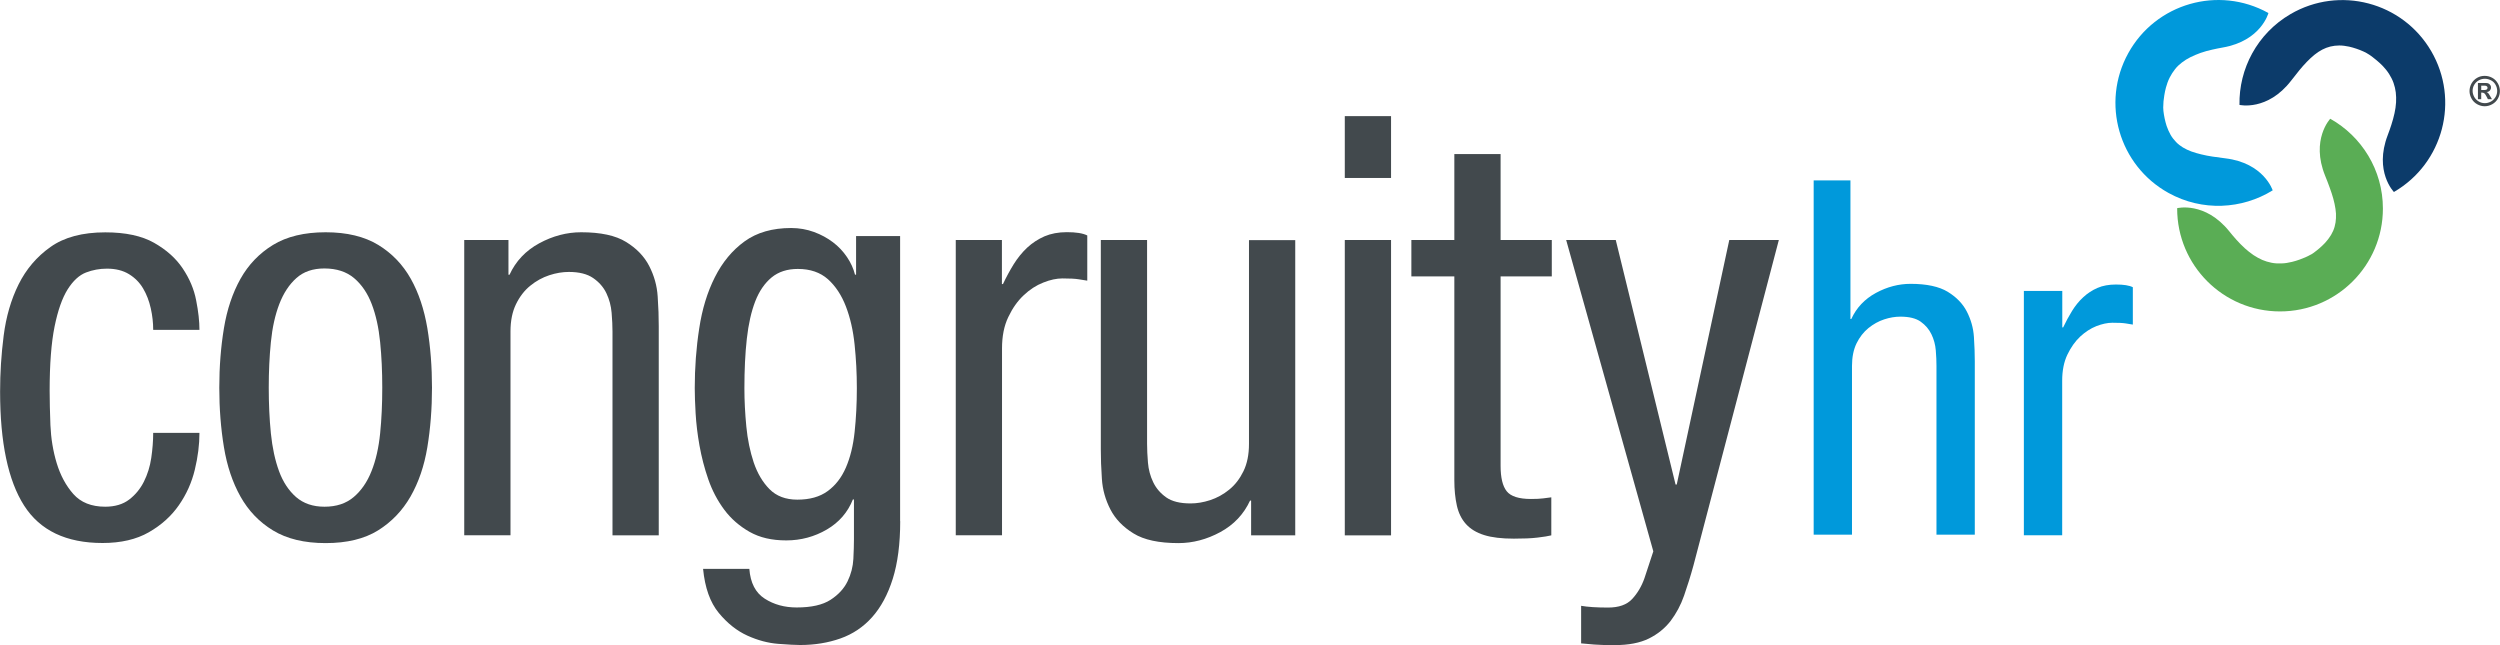
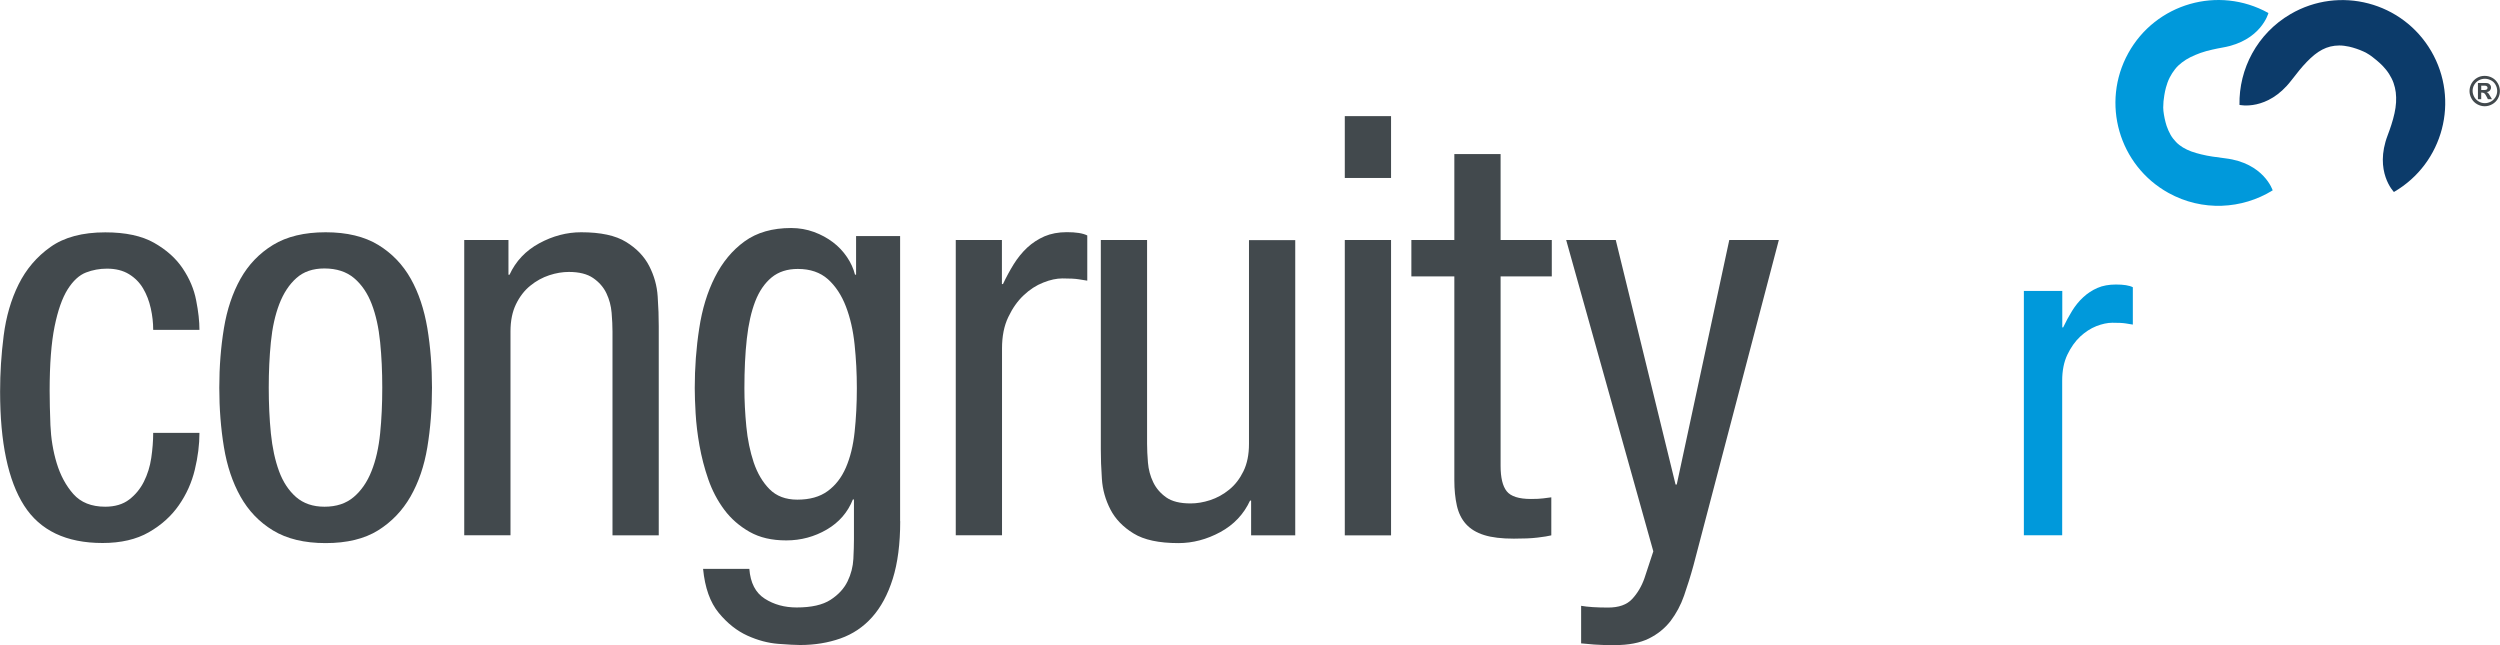
<svg xmlns="http://www.w3.org/2000/svg" id="Layer_2" viewBox="0 0 258.33 66.65">
  <defs>
    <style>      .cls-1 {        fill: #42494d;      }      .cls-2 {        fill: #0c3b6a;      }      .cls-3 {        fill: #0099db;      }      .cls-4 {        fill: #5aad55;      }    </style>
  </defs>
  <g id="Capa_2">
    <g>
      <g>
        <path class="cls-1" d="M15.83,34.08c0-.72-.08-1.46-.25-2.22-.17-.76-.43-1.44-.79-2.05-.36-.61-.84-1.1-1.46-1.48-.62-.38-1.38-.57-2.28-.57-.75,0-1.47.13-2.17.4-.69.27-1.32.84-1.89,1.74-.56.89-1.01,2.17-1.35,3.84-.34,1.67-.51,3.89-.51,6.66,0,.99.03,2.16.08,3.53.06,1.37.27,2.68.65,3.93.38,1.25.95,2.32,1.72,3.19.77.87,1.87,1.31,3.29,1.31,1.01,0,1.84-.25,2.48-.74.64-.49,1.15-1.11,1.52-1.85s.63-1.56.76-2.45c.13-.89.2-1.75.2-2.59h4.78c0,1.22-.16,2.49-.48,3.81-.32,1.33-.87,2.55-1.65,3.67-.78,1.12-1.81,2.05-3.1,2.79-1.29.74-2.88,1.11-4.78,1.11-3.76,0-6.46-1.29-8.11-3.87-1.65-2.58-2.48-6.51-2.48-11.78,0-1.9.12-3.82.37-5.78.25-1.95.76-3.72,1.54-5.29.78-1.57,1.88-2.87,3.3-3.87,1.42-1.01,3.31-1.51,5.66-1.51,2.09,0,3.77.36,5.04,1.08,1.27.72,2.26,1.6,2.96,2.65.7,1.04,1.17,2.14,1.39,3.3.23,1.16.34,2.17.34,3.05h-4.78Z" />
        <path class="cls-1" d="M22.66,40.06c0-2.16.16-4.21.48-6.15.32-1.94.89-3.63,1.71-5.1.82-1.46,1.94-2.63,3.36-3.5,1.42-.87,3.24-1.31,5.44-1.31s4.01.44,5.44,1.31c1.42.87,2.54,2.04,3.36,3.5.82,1.46,1.38,3.16,1.71,5.1.32,1.94.48,3.99.48,6.15s-.16,4.21-.48,6.15c-.32,1.94-.9,3.63-1.74,5.1-.84,1.46-1.96,2.63-3.36,3.5-1.4.87-3.21,1.31-5.41,1.31s-4.01-.44-5.44-1.31-2.54-2.04-3.36-3.5c-.82-1.46-1.39-3.16-1.71-5.1-.32-1.94-.48-3.99-.48-6.15ZM33.53,52.36c1.23,0,2.23-.33,3.02-1,.78-.66,1.4-1.56,1.84-2.68.45-1.12.74-2.42.89-3.9.15-1.48.22-3.05.22-4.73s-.07-3.2-.22-4.7c-.15-1.5-.44-2.81-.87-3.93-.43-1.12-1.03-2.01-1.82-2.68-.78-.66-1.81-1-3.07-1-1.19,0-2.16.33-2.9,1-.74.66-1.33,1.56-1.76,2.68-.43,1.12-.72,2.43-.87,3.93-.15,1.5-.22,3.07-.22,4.7s.07,3.25.22,4.73c.15,1.48.43,2.78.84,3.9.41,1.12,1,2.01,1.76,2.68.76.66,1.74,1,2.93,1Z" />
        <path class="cls-1" d="M47.99,24.8h4.55v3.59h.11c.64-1.4,1.67-2.49,3.07-3.25,1.4-.76,2.85-1.14,4.33-1.14,2.01,0,3.56.33,4.64,1,1.08.66,1.88,1.49,2.39,2.48.51.99.81,2.04.88,3.16.08,1.12.11,2.13.11,3.05v21.63h-4.78v-21.06c0-.57-.03-1.21-.09-1.94-.06-.72-.24-1.39-.54-2.02-.3-.63-.76-1.15-1.37-1.57-.61-.42-1.44-.63-2.51-.63-.65,0-1.32.11-2.02.34-.7.23-1.36.59-1.96,1.08-.61.49-1.1,1.13-1.48,1.91-.38.78-.57,1.72-.57,2.82v21.06h-4.78v-30.52Z" />
        <path class="cls-1" d="M93.02,53.85c0,2.35-.26,4.33-.77,5.96-.51,1.62-1.22,2.94-2.13,3.96-.91,1.02-2,1.75-3.27,2.2-1.27.45-2.67.68-4.18.68-.46,0-1.21-.04-2.25-.12-1.04-.08-2.11-.36-3.19-.85-1.08-.49-2.07-1.27-2.96-2.35-.89-1.08-1.43-2.59-1.62-4.55h4.78c.11,1.45.64,2.47,1.59,3.08.95.61,2.05.91,3.3.91,1.52,0,2.68-.26,3.5-.79.82-.53,1.4-1.17,1.76-1.91.36-.74.56-1.52.6-2.32.04-.8.06-1.48.06-2.03v-4.11h-.11c-.53,1.33-1.43,2.37-2.7,3.11-1.27.74-2.67,1.12-4.18,1.12s-2.74-.29-3.79-.88c-1.04-.59-1.92-1.35-2.62-2.29-.7-.94-1.25-1.99-1.65-3.14-.4-1.15-.7-2.32-.91-3.49-.21-1.17-.34-2.28-.4-3.32-.06-1.04-.09-1.91-.09-2.61,0-2.11.15-4.17.46-6.16.3-2,.84-3.77,1.62-5.31.78-1.55,1.8-2.78,3.07-3.7,1.27-.92,2.88-1.38,4.81-1.38.83,0,1.62.14,2.36.41.74.27,1.39.63,1.96,1.06.57.43,1.05.94,1.45,1.53.4.59.67,1.19.83,1.82h.11v-3.99h4.55v29.47ZM82.44,27.79c-1.09,0-1.99.29-2.71.88-.71.59-1.28,1.41-1.69,2.47-.41,1.06-.7,2.35-.87,3.87-.17,1.53-.25,3.23-.25,5.11,0,1.29.07,2.61.2,3.96s.39,2.58.76,3.7c.38,1.12.92,2.04,1.63,2.76.71.72,1.67,1.09,2.88,1.09,1.28,0,2.32-.29,3.13-.88.81-.59,1.44-1.4,1.89-2.44.45-1.04.75-2.26.9-3.67.15-1.41.23-2.92.23-4.52s-.08-3.02-.23-4.49c-.15-1.47-.45-2.79-.9-3.96-.45-1.17-1.07-2.11-1.86-2.82-.79-.7-1.82-1.06-3.1-1.06Z" />
        <path class="cls-1" d="M98.75,24.8h4.78v4.55h.11c.34-.72.71-1.4,1.11-2.05.4-.64.86-1.21,1.39-1.71.53-.49,1.13-.88,1.79-1.17.66-.28,1.43-.43,2.31-.43.95,0,1.65.11,2.11.34v4.67c-.23-.04-.52-.09-.88-.14-.36-.06-.92-.09-1.68-.09-.61,0-1.27.14-1.99.43-.72.28-1.4.72-2.02,1.31-.63.59-1.16,1.34-1.59,2.25-.44.91-.65,1.99-.65,3.25v19.3h-4.78v-30.52Z" />
        <path class="cls-1" d="M133.83,55.32h-4.55v-3.59h-.11c-.65,1.4-1.67,2.49-3.07,3.25-1.4.76-2.85,1.14-4.33,1.14-2.01,0-3.56-.33-4.64-1-1.08-.66-1.88-1.49-2.39-2.48-.51-.99-.81-2.04-.88-3.16-.08-1.12-.11-2.13-.11-3.05v-21.63h4.78v21.06c0,.57.03,1.21.09,1.94.06.72.24,1.4.54,2.02.3.63.75,1.15,1.34,1.57.59.42,1.43.63,2.53.63.64,0,1.32-.11,2.02-.34.7-.23,1.36-.59,1.96-1.08.61-.49,1.1-1.13,1.48-1.91.38-.78.57-1.72.57-2.82v-21.06h4.78v30.52Z" />
        <path class="cls-3" d="M209.14,30.06h3.96v3.77h.09c.28-.6.59-1.16.92-1.7.33-.53.71-1.01,1.15-1.41.44-.41.93-.73,1.48-.97.55-.24,1.19-.35,1.91-.35.78,0,1.37.09,1.74.28v3.86c-.19-.03-.43-.07-.73-.12-.3-.05-.76-.07-1.39-.07-.5,0-1.05.12-1.65.35-.6.24-1.15.6-1.67,1.08-.52.49-.96,1.11-1.32,1.86-.36.75-.54,1.65-.54,2.69v15.98h-3.96v-25.26Z" />
-         <path class="cls-3" d="M187.44,18.64h3.77v14.32h.09c.53-1.16,1.38-2.06,2.54-2.69,1.16-.63,2.36-.94,3.58-.94,1.67,0,2.95.28,3.84.82.9.55,1.56,1.23,1.98,2.05.42.82.67,1.69.73,2.62.06.93.09,1.77.09,2.52v17.91h-3.96v-17.44c0-.47-.02-1.01-.07-1.6-.05-.6-.2-1.15-.45-1.67-.25-.52-.62-.95-1.11-1.3-.49-.35-1.19-.52-2.1-.52-.53,0-1.09.09-1.67.28-.58.19-1.12.49-1.63.9-.5.41-.91.93-1.23,1.58-.31.64-.47,1.42-.47,2.33v17.44h-3.96V18.64Z" />
        <rect class="cls-1" x="138.96" y="12" width="4.78" height="6.39" />
        <rect class="cls-1" x="138.96" y="24.8" width="4.78" height="30.52" />
        <path class="cls-1" d="M150.28,15.92h4.78v8.88h5.29v3.76h-5.29v19.58c0,1.22.21,2.09.63,2.62.42.53,1.25.8,2.51.8.53,0,.95-.02,1.25-.06.3-.04.59-.08.85-.11v3.93c-.3.08-.78.15-1.42.23-.65.08-1.46.11-2.45.11-1.25,0-2.28-.12-3.07-.37-.8-.25-1.42-.63-1.88-1.14-.46-.51-.77-1.15-.94-1.91-.17-.76-.26-1.63-.26-2.62v-21.06h-4.44v-3.76h4.44v-8.88Z" />
        <path class="cls-1" d="M161.84,24.8h5.12l6.18,25.27h.12l5.43-25.27h5.12l-8.82,33.62c-.3,1.1-.63,2.14-.97,3.12-.34.98-.81,1.85-1.39,2.62-.59.76-1.34,1.37-2.25,1.82-.91.45-2.09.68-3.53.68-.95,0-1.66-.02-2.13-.06-.48-.04-.92-.08-1.34-.12v-3.88c.68.12,1.61.18,2.79.18,1.1,0,1.93-.29,2.48-.88.55-.59.98-1.31,1.28-2.17l.91-2.76-9-32.15Z" />
      </g>
-       <path class="cls-4" d="M238.77,26.31c-.36.21-.75.37-1.14.51-.26.09-.52.18-.79.24-.36.09-.73.15-1.1.16-.34.01-.68,0-1.02-.07s-.65-.16-.95-.29-.62-.31-.91-.5c-.31-.21-.61-.45-.89-.7-.31-.28-.6-.58-.88-.89-.25-.28-.49-.56-.72-.85-2.52-3.14-5.4-2.41-5.4-2.41v.04c0,5.87,4.76,10.63,10.63,10.63s10.63-4.76,10.63-10.63c0-3.99-2.2-7.46-5.44-9.28,0,0-2.04,2.16-.53,5.89.17.41.33.83.48,1.25.14.37.26.75.37,1.14.09.34.17.69.22,1.04.05.32.07.64.05.95-.01.3-.06.6-.14.89s-.21.58-.37.85c-.18.3-.39.57-.62.82-.36.38-.77.73-1.2,1.04-.09.07-.19.13-.29.18Z" />
      <path class="cls-2" d="M244.57,5.5c.36.2.69.46,1.01.73.21.18.42.36.61.56.26.27.49.55.69.87.18.29.34.59.45.91s.19.64.23.97.05.69.03,1.04c-.02.38-.08.75-.16,1.12-.09.41-.2.81-.33,1.21-.11.35-.24.7-.37,1.05-1.44,3.76.64,5.88.64,5.88l.03-.02c5.07-2.96,6.78-9.47,3.82-14.54-2.96-5.07-9.47-6.78-14.54-3.82-3.44,2.01-5.34,5.66-5.27,9.38,0,0,2.89.68,5.35-2.52.27-.35.55-.7.83-1.05.25-.31.52-.61.79-.89.25-.25.5-.5.78-.72.25-.2.51-.38.8-.53.27-.14.55-.25.84-.32s.61-.11.92-.11c.34,0,.69.05,1.02.12.51.12,1.02.29,1.5.51.1.05.2.1.3.15Z" />
      <path class="cls-3" d="M223.53,11.1c0-.42.04-.83.11-1.24.04-.27.1-.54.17-.81.1-.36.22-.71.39-1.04.15-.3.34-.59.55-.86s.45-.49.71-.69.57-.4.88-.55c.34-.17.69-.31,1.04-.44.4-.14.8-.25,1.21-.34.36-.08.73-.16,1.09-.22,3.97-.69,4.72-3.56,4.72-3.56l-.03-.02c-5.14-2.84-11.61-.98-14.45,4.16-2.84,5.14-.98,11.61,4.16,14.45,3.49,1.93,7.59,1.69,10.76-.27,0,0-.9-2.83-4.9-3.31-.44-.05-.88-.11-1.32-.18-.39-.06-.78-.13-1.17-.23-.34-.08-.68-.18-1.02-.3-.3-.11-.59-.25-.86-.41-.26-.16-.5-.34-.71-.56s-.41-.47-.56-.73c-.17-.3-.31-.62-.42-.94-.16-.5-.27-1.03-.33-1.55-.01-.11-.02-.23-.02-.34Z" />
      <path class="cls-1" d="M256.76,7.84c.27,0,.53.07.77.2s.44.33.58.58.21.51.21.79-.07.53-.21.78-.33.44-.58.58-.51.21-.78.21-.53-.07-.78-.21-.44-.33-.58-.58-.21-.51-.21-.78.07-.54.21-.79.34-.44.58-.58.5-.2.77-.2ZM256.76,8.14c-.22,0-.42.05-.62.16s-.35.26-.47.46-.17.41-.17.63.06.43.17.63.27.35.47.47.41.17.63.17.43-.06.63-.17.35-.27.47-.47.17-.41.17-.63-.06-.43-.17-.63-.27-.36-.47-.46-.41-.16-.62-.16ZM256.05,10.24v-1.66h.34c.32,0,.49,0,.53,0,.11,0,.2.03.26.07s.11.09.16.16.06.15.06.24c0,.12-.04.22-.12.31s-.19.14-.33.16c.05.02.09.04.12.06s.06.07.11.13c.01.02.05.08.12.2l.2.34h-.42l-.14-.27c-.09-.18-.17-.3-.23-.34s-.14-.07-.23-.07h-.09v.68h-.34ZM256.39,9.3h.14c.2,0,.32,0,.36-.02s.08-.04.11-.08.04-.08.04-.13-.01-.09-.04-.12-.06-.06-.11-.08-.17-.02-.36-.02h-.14v.45Z" />
    </g>
  </g>
</svg>